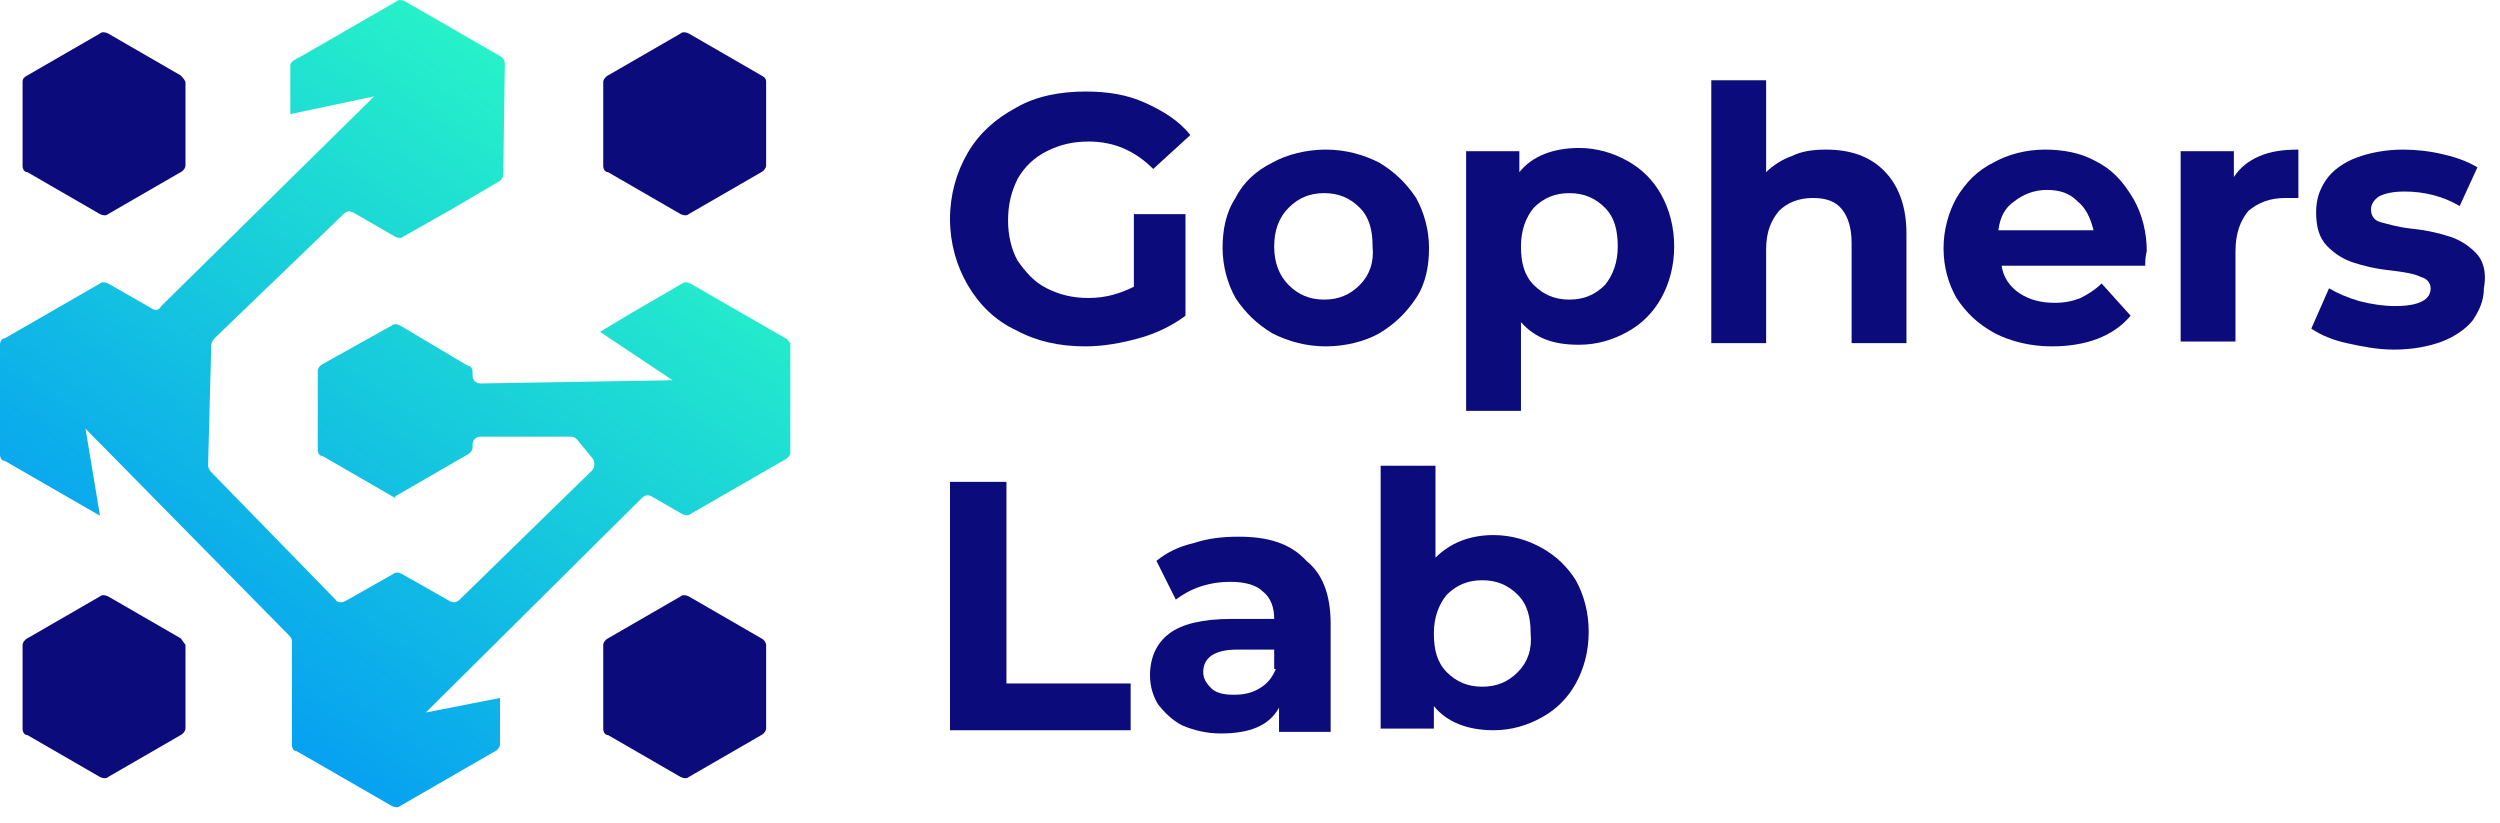
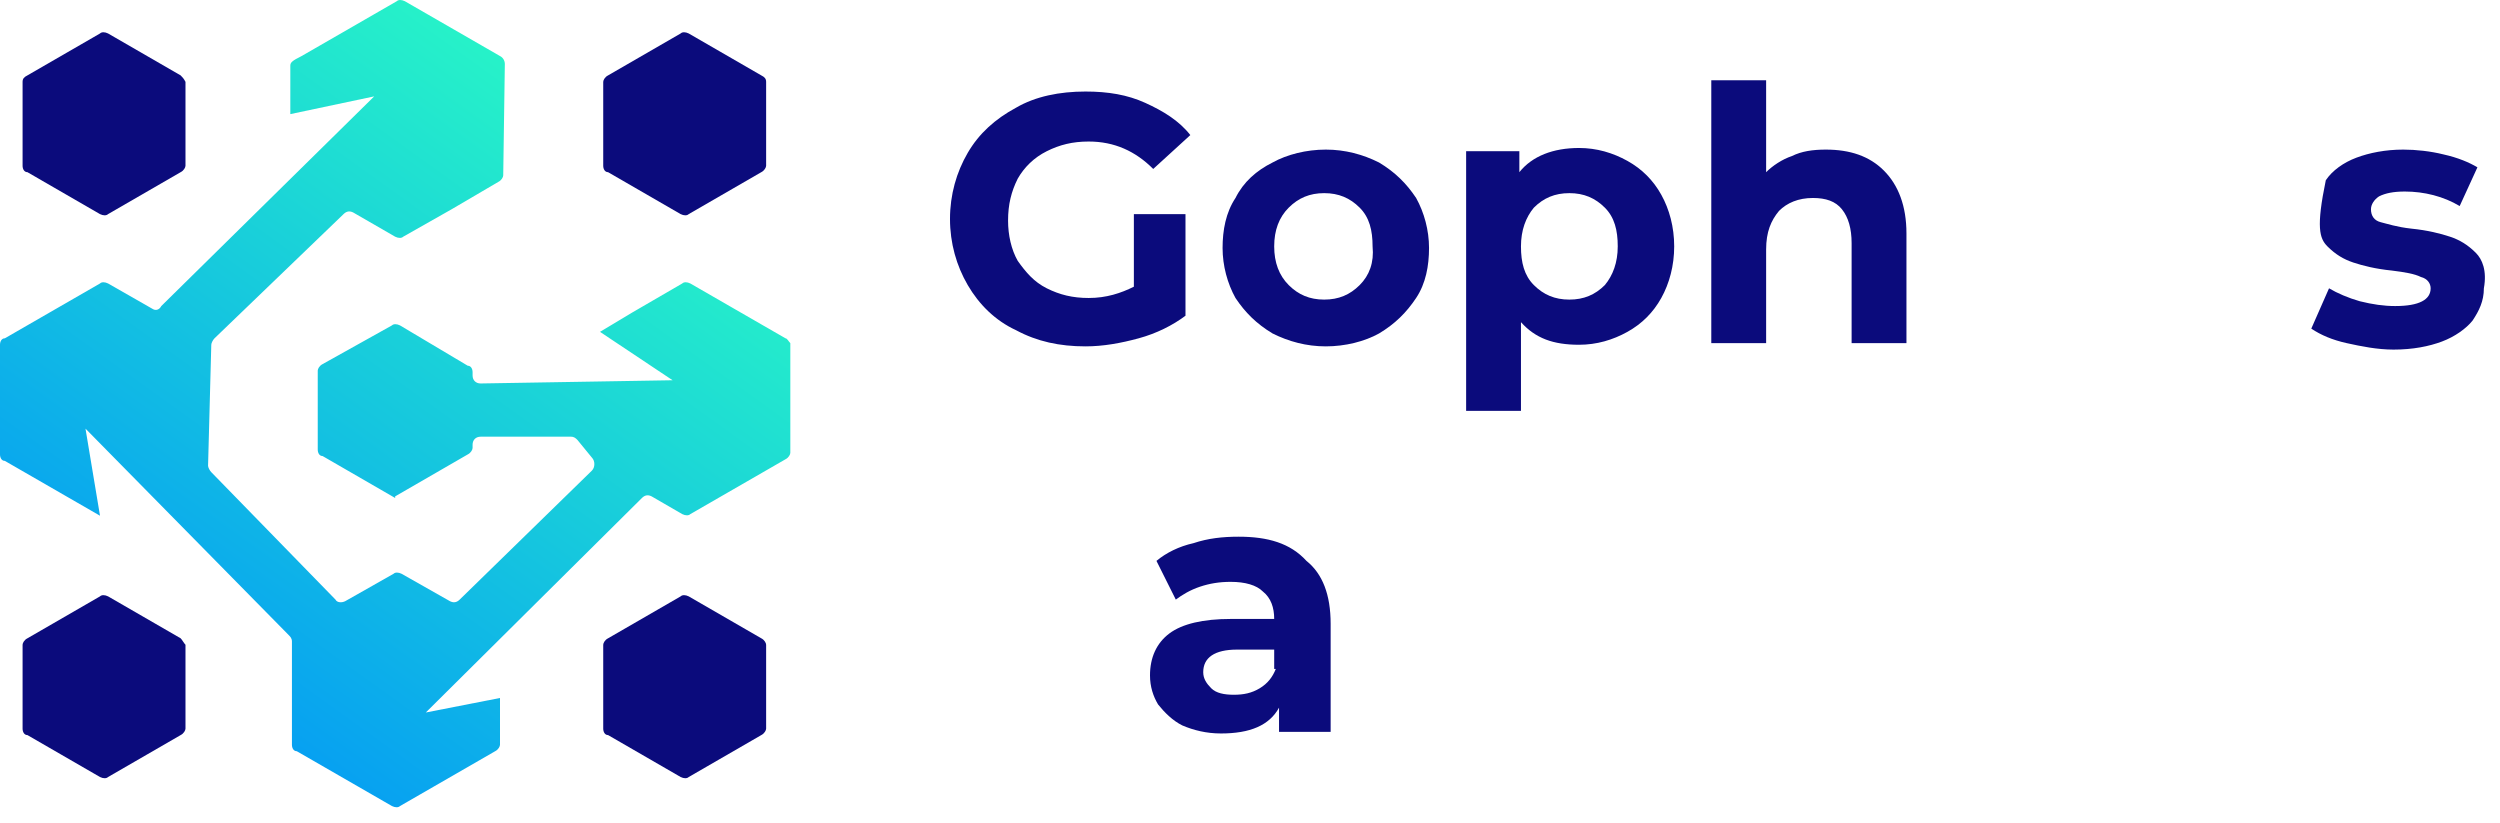
<svg xmlns="http://www.w3.org/2000/svg" width="155" height="51" viewBox="0 0 155 51" fill="none">
  <path d="M48.7 20.975L42.8 17.575C42.6 17.475 42.4 17.475 42.3 17.575L39.2 19.375L37.2 20.575L41.7 23.575L29.8 23.775C29.5 23.775 29.3 23.575 29.3 23.275V23.075C29.3 22.875 29.2 22.675 29 22.675L24.8 20.175C24.6 20.075 24.4 20.075 24.3 20.175L20 22.575C19.8 22.675 19.7 22.875 19.7 22.975V27.875C19.7 28.075 19.8 28.275 20 28.275L24.5 30.875V30.775L29 28.175C29.2 28.075 29.3 27.875 29.3 27.775V27.575C29.3 27.275 29.5 27.075 29.8 27.075H35.4C35.6 27.075 35.7 27.175 35.8 27.275L36.7 28.375C36.9 28.575 36.9 28.975 36.7 29.175L28.5 37.175C28.3 37.375 28.1 37.375 27.9 37.275L24.9 35.575C24.7 35.475 24.5 35.475 24.4 35.575L21.4 37.275C21.2 37.375 20.9 37.375 20.8 37.175L13.1 29.275C13 29.175 12.9 28.975 12.9 28.875L13.1 21.375C13.1 21.275 13.2 21.075 13.3 20.975L21.3 13.275C21.5 13.075 21.7 13.075 21.9 13.175L24.5 14.675C24.7 14.775 24.9 14.775 25 14.675L28 12.975L30.9 11.275C31.1 11.175 31.2 10.975 31.2 10.875L31.3 3.975C31.3 3.775 31.2 3.575 31 3.475L25.1 0.075C24.9 -0.025 24.7 -0.025 24.6 0.075L18.7 3.475C18.1 3.775 18 3.875 18 4.075V7.075L23.2 5.975L10 18.975C9.9 19.175 9.7 19.275 9.5 19.175L6.7 17.575C6.5 17.475 6.3 17.475 6.2 17.575L0.3 20.975C0.1 20.975 0 21.175 0 21.375V28.175C0 28.375 0.1 28.575 0.3 28.575L6.2 31.975L5.3 26.575L17.9 39.375C18 39.475 18.1 39.575 18.1 39.775V46.175C18.1 46.375 18.2 46.575 18.4 46.575L24.3 49.975C24.5 50.075 24.7 50.075 24.8 49.975L30.7 46.575C30.9 46.475 31 46.275 31 46.175V43.275L26.4 44.175L39.8 30.875C40 30.675 40.2 30.675 40.4 30.775L42.3 31.875C42.5 31.975 42.7 31.975 42.8 31.875L48.7 28.475C48.9 28.375 49 28.175 49 28.075V21.275C48.9 21.175 48.8 20.975 48.7 20.975Z" fill="url(#paint0_linear_24_2)" />
  <path d="M11.2 4.675L6.7 2.075C6.5 1.975 6.3 1.975 6.2 2.075L1.7 4.675C1.5 4.775 1.4 4.875 1.4 5.075V10.275C1.4 10.475 1.5 10.675 1.7 10.675L6.2 13.275C6.4 13.375 6.6 13.375 6.7 13.275L11.2 10.675C11.4 10.575 11.5 10.375 11.5 10.275V5.075C11.4 4.875 11.3 4.775 11.2 4.675Z" fill="#0B0B7C" />
  <path d="M11.2 39.575L6.7 36.975C6.5 36.875 6.3 36.875 6.2 36.975L1.7 39.575C1.5 39.675 1.4 39.875 1.4 39.975V45.175C1.4 45.375 1.5 45.575 1.7 45.575L6.2 48.175C6.4 48.275 6.6 48.275 6.7 48.175L11.2 45.575C11.4 45.475 11.5 45.275 11.5 45.175V39.975C11.4 39.875 11.3 39.675 11.2 39.575Z" fill="#0B0B7C" />
  <path d="M47.2 4.675L42.7 2.075C42.5 1.975 42.3 1.975 42.2 2.075L37.7 4.675C37.5 4.775 37.4 4.975 37.4 5.075V10.275C37.4 10.475 37.5 10.675 37.7 10.675L42.2 13.275C42.4 13.375 42.6 13.375 42.7 13.275L47.2 10.675C47.4 10.575 47.5 10.375 47.5 10.275V5.075C47.5 4.875 47.4 4.775 47.2 4.675Z" fill="#0B0B7C" />
  <path d="M47.2 39.575L42.7 36.975C42.5 36.875 42.3 36.875 42.2 36.975L37.7 39.575C37.5 39.675 37.4 39.875 37.4 39.975V45.175C37.4 45.375 37.5 45.575 37.7 45.575L42.2 48.175C42.4 48.275 42.6 48.275 42.7 48.175L47.2 45.575C47.4 45.475 47.5 45.275 47.5 45.175V39.975C47.5 39.875 47.4 39.675 47.2 39.575Z" fill="#0B0B7C" />
  <path d="M73.5 13.275H70.3V17.775C69.5 18.175 68.6 18.475 67.5 18.475C66.5 18.475 65.7 18.275 64.9 17.875C64.1 17.475 63.6 16.875 63.1 16.175C62.7 15.475 62.5 14.575 62.5 13.675C62.5 12.675 62.7 11.875 63.1 11.075C63.5 10.375 64.1 9.775 64.9 9.375C65.7 8.975 66.5 8.775 67.5 8.775C69.1 8.775 70.4 9.375 71.5 10.475L73.8 8.375C73.1 7.475 72.1 6.875 71 6.375C69.9 5.875 68.7 5.675 67.3 5.675C65.7 5.675 64.2 5.975 63 6.675C61.7 7.375 60.7 8.275 60 9.475C59.3 10.675 58.9 12.075 58.9 13.575C58.9 15.075 59.3 16.475 60 17.675C60.7 18.875 61.7 19.875 63 20.475C64.3 21.175 65.7 21.475 67.3 21.475C68.4 21.475 69.5 21.275 70.6 20.975C71.7 20.675 72.7 20.175 73.5 19.575V13.275Z" fill="#0B0B7C" />
  <path d="M87.8 18.475C88.4 17.575 88.6 16.475 88.6 15.375C88.6 14.275 88.3 13.175 87.8 12.275C87.2 11.375 86.5 10.675 85.5 10.075C84.5 9.575 83.4 9.275 82.2 9.275C81 9.275 79.8 9.575 78.9 10.075C77.9 10.575 77.1 11.275 76.6 12.275C76 13.175 75.8 14.275 75.8 15.375C75.8 16.475 76.1 17.575 76.6 18.475C77.2 19.375 77.9 20.075 78.9 20.675C79.9 21.175 81 21.475 82.2 21.475C83.4 21.475 84.6 21.175 85.5 20.675C86.5 20.075 87.2 19.375 87.8 18.475ZM84.3 17.675C83.7 18.275 83 18.575 82.1 18.575C81.2 18.575 80.5 18.275 79.9 17.675C79.3 17.075 79 16.275 79 15.275C79 14.275 79.3 13.475 79.9 12.875C80.5 12.275 81.2 11.975 82.1 11.975C83 11.975 83.7 12.275 84.3 12.875C84.9 13.475 85.1 14.275 85.1 15.275C85.2 16.275 84.9 17.075 84.3 17.675Z" fill="#0B0B7C" />
  <path d="M100.9 9.975C100 9.475 99 9.175 97.9 9.175C96.3 9.175 95 9.675 94.2 10.675V9.375H90.9V25.475H94.3V19.975C95.2 20.975 96.3 21.375 97.9 21.375C99 21.375 100 21.075 100.9 20.575C101.8 20.075 102.5 19.375 103 18.475C103.5 17.575 103.8 16.475 103.8 15.275C103.8 14.075 103.5 12.975 103 12.075C102.5 11.175 101.8 10.475 100.9 9.975ZM99.5 17.675C98.9 18.275 98.2 18.575 97.3 18.575C96.4 18.575 95.7 18.275 95.1 17.675C94.5 17.075 94.3 16.275 94.3 15.275C94.3 14.275 94.6 13.475 95.1 12.875C95.7 12.275 96.4 11.975 97.3 11.975C98.2 11.975 98.9 12.275 99.5 12.875C100.1 13.475 100.3 14.275 100.3 15.275C100.3 16.275 100 17.075 99.5 17.675Z" fill="#0B0B7C" />
  <path d="M113.2 9.275C112.4 9.275 111.7 9.375 111.1 9.675C110.5 9.875 109.9 10.275 109.5 10.675V4.975H106.1V21.275H109.5V15.475C109.5 14.375 109.8 13.675 110.3 13.075C110.8 12.575 111.5 12.275 112.4 12.275C113.2 12.275 113.8 12.475 114.2 12.975C114.6 13.475 114.8 14.175 114.8 15.075V21.275H118.2V14.475C118.2 12.775 117.7 11.475 116.8 10.575C115.9 9.675 114.7 9.275 113.2 9.275Z" fill="#0B0B7C" />
-   <path d="M129.9 9.975C129 9.475 127.9 9.275 126.8 9.275C125.6 9.275 124.5 9.575 123.6 10.075C122.6 10.575 121.9 11.275 121.3 12.275C120.8 13.175 120.5 14.275 120.5 15.375C120.5 16.575 120.8 17.575 121.3 18.475C121.9 19.375 122.6 20.075 123.7 20.675C124.7 21.175 125.9 21.475 127.2 21.475C129.3 21.475 131 20.875 132.1 19.575L130.3 17.575C129.9 17.975 129.4 18.275 129 18.475C128.5 18.675 128 18.775 127.4 18.775C126.5 18.775 125.8 18.575 125.2 18.175C124.6 17.775 124.2 17.175 124.1 16.475H133C133 15.875 133.1 15.575 133.1 15.575C133.1 14.375 132.8 13.275 132.3 12.375C131.6 11.175 130.9 10.475 129.9 9.975ZM123.9 14.275C124 13.475 124.3 12.875 124.9 12.475C125.4 12.075 126.1 11.775 126.9 11.775C127.7 11.775 128.3 11.975 128.8 12.475C129.3 12.875 129.6 13.475 129.8 14.275H123.9Z" fill="#0B0B7C" />
-   <path d="M138.5 10.975V9.375H135.2V21.175H138.6V15.575C138.6 14.475 138.9 13.675 139.4 13.075C140 12.575 140.7 12.275 141.7 12.275C141.8 12.275 142.1 12.275 142.5 12.275V9.275C141.6 9.275 140.8 9.375 140.1 9.675C139.4 9.975 138.9 10.375 138.5 10.975Z" fill="#0B0B7C" />
-   <path d="M153.5 15.675C153 15.175 152.5 14.875 151.9 14.675C151.3 14.475 150.5 14.275 149.5 14.175C148.6 14.075 148 13.875 147.6 13.775C147.2 13.675 147 13.375 147 12.975C147 12.675 147.2 12.375 147.5 12.175C147.9 11.975 148.4 11.875 149.1 11.875C150.3 11.875 151.5 12.175 152.5 12.775L153.6 10.375C153.1 10.075 152.4 9.775 151.5 9.575C150.7 9.375 149.8 9.275 149 9.275C147.9 9.275 146.9 9.475 146.1 9.775C145.3 10.075 144.6 10.575 144.2 11.175C143.8 11.775 143.6 12.375 143.6 13.175C143.6 14.075 143.8 14.775 144.3 15.275C144.8 15.775 145.3 16.075 145.9 16.275C146.5 16.475 147.3 16.675 148.3 16.775C149.1 16.875 149.7 16.975 150.1 17.175C150.5 17.275 150.7 17.575 150.7 17.875C150.7 18.575 150 18.975 148.5 18.975C147.8 18.975 147.1 18.875 146.3 18.675C145.6 18.475 144.9 18.175 144.4 17.875L143.3 20.375C143.9 20.775 144.6 21.075 145.5 21.275C146.4 21.475 147.4 21.675 148.4 21.675C149.6 21.675 150.6 21.475 151.4 21.175C152.2 20.875 152.9 20.375 153.3 19.875C153.7 19.275 154 18.675 154 17.875C154.2 16.775 153.9 16.075 153.5 15.675Z" fill="#0B0B7C" />
-   <path d="M62.4 29.875H58.9V45.275H70.1V42.375H62.4V29.875Z" fill="#0B0B7C" />
+   <path d="M153.5 15.675C153 15.175 152.5 14.875 151.9 14.675C151.3 14.475 150.5 14.275 149.5 14.175C148.6 14.075 148 13.875 147.6 13.775C147.2 13.675 147 13.375 147 12.975C147 12.675 147.2 12.375 147.5 12.175C147.9 11.975 148.4 11.875 149.1 11.875C150.3 11.875 151.5 12.175 152.5 12.775L153.6 10.375C153.1 10.075 152.4 9.775 151.5 9.575C150.7 9.375 149.8 9.275 149 9.275C147.9 9.275 146.9 9.475 146.1 9.775C145.3 10.075 144.6 10.575 144.2 11.175C143.6 14.075 143.8 14.775 144.3 15.275C144.8 15.775 145.3 16.075 145.9 16.275C146.5 16.475 147.3 16.675 148.3 16.775C149.1 16.875 149.7 16.975 150.1 17.175C150.5 17.275 150.7 17.575 150.7 17.875C150.7 18.575 150 18.975 148.5 18.975C147.8 18.975 147.1 18.875 146.3 18.675C145.6 18.475 144.9 18.175 144.4 17.875L143.3 20.375C143.9 20.775 144.6 21.075 145.5 21.275C146.4 21.475 147.4 21.675 148.4 21.675C149.6 21.675 150.6 21.475 151.4 21.175C152.2 20.875 152.9 20.375 153.3 19.875C153.7 19.275 154 18.675 154 17.875C154.2 16.775 153.9 16.075 153.5 15.675Z" fill="#0B0B7C" />
  <path d="M76.8 33.275C75.8 33.275 74.9 33.375 74 33.675C73.1 33.875 72.3 34.275 71.7 34.775L72.9 37.175C73.3 36.875 73.8 36.575 74.4 36.375C75 36.175 75.6 36.075 76.3 36.075C77.2 36.075 77.9 36.275 78.3 36.675C78.8 37.075 79 37.675 79 38.375H76.3C74.6 38.375 73.3 38.675 72.5 39.275C71.7 39.875 71.3 40.775 71.3 41.875C71.3 42.575 71.5 43.175 71.8 43.675C72.2 44.175 72.7 44.675 73.3 44.975C74 45.275 74.8 45.475 75.7 45.475C77.5 45.475 78.7 44.975 79.3 43.875V45.375H82.5V38.675C82.5 36.875 82 35.575 81 34.775C80 33.675 78.6 33.275 76.8 33.275ZM79.1 41.475C78.9 41.975 78.6 42.375 78.1 42.675C77.6 42.975 77.1 43.075 76.5 43.075C75.9 43.075 75.4 42.975 75.1 42.675C74.8 42.375 74.6 42.075 74.6 41.675C74.6 40.775 75.3 40.275 76.7 40.275H79V41.475H79.1Z" fill="#0B0B7C" />
-   <path d="M95.6 33.975C94.7 33.475 93.7 33.175 92.6 33.175C91.1 33.175 89.9 33.675 89 34.575V28.875H85.6V45.175H88.9V43.775C89.7 44.775 91 45.275 92.6 45.275C93.7 45.275 94.7 44.975 95.6 44.475C96.5 43.975 97.2 43.275 97.7 42.375C98.2 41.475 98.5 40.375 98.5 39.175C98.5 37.975 98.2 36.875 97.7 35.975C97.2 35.175 96.5 34.475 95.6 33.975ZM94.1 41.675C93.5 42.275 92.8 42.575 91.9 42.575C91 42.575 90.3 42.275 89.7 41.675C89.1 41.075 88.9 40.275 88.9 39.275C88.9 38.275 89.2 37.475 89.7 36.875C90.3 36.275 91 35.975 91.9 35.975C92.8 35.975 93.5 36.275 94.1 36.875C94.7 37.475 94.9 38.275 94.9 39.275C95 40.275 94.7 41.075 94.1 41.675Z" fill="#0B0B7C" />
  <defs>
    <linearGradient id="paint0_linear_24_2" x1="39.546" y1="3.758" x2="6.698" y2="49.572" gradientUnits="userSpaceOnUse">
      <stop stop-color="#2AFBC4" />
      <stop offset="1" stop-color="#008FFA" />
    </linearGradient>
  </defs>
</svg>